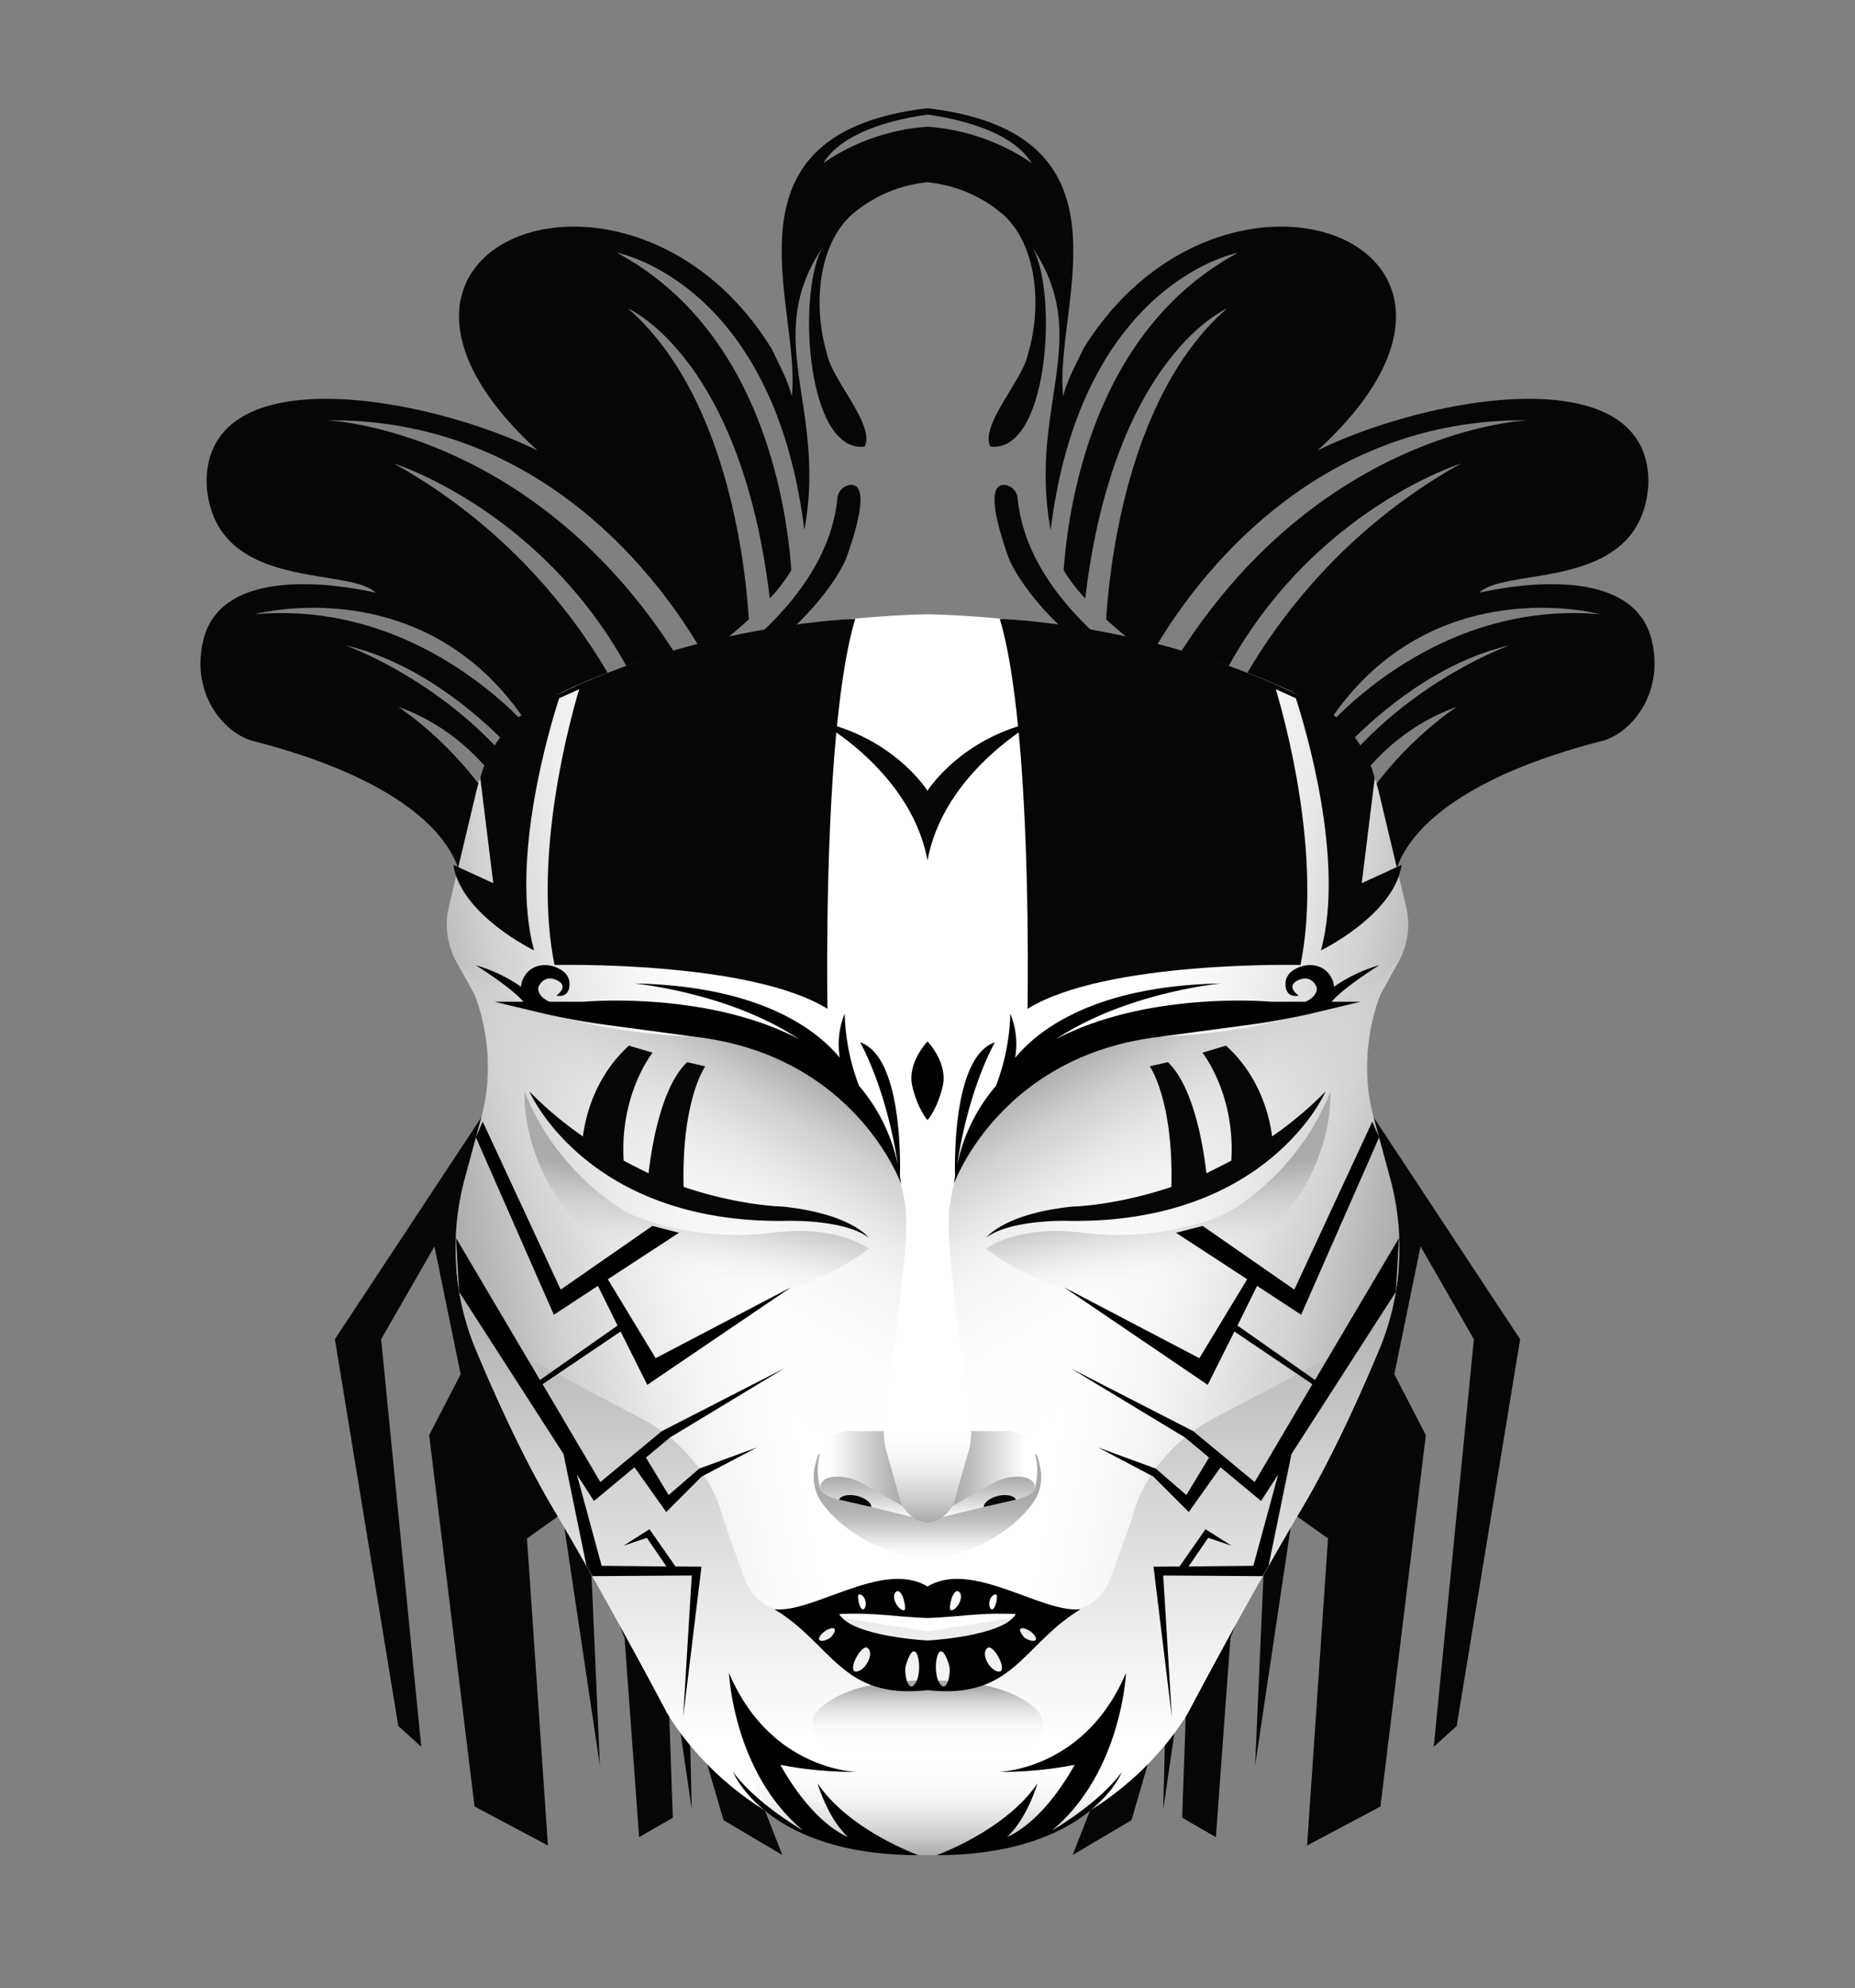
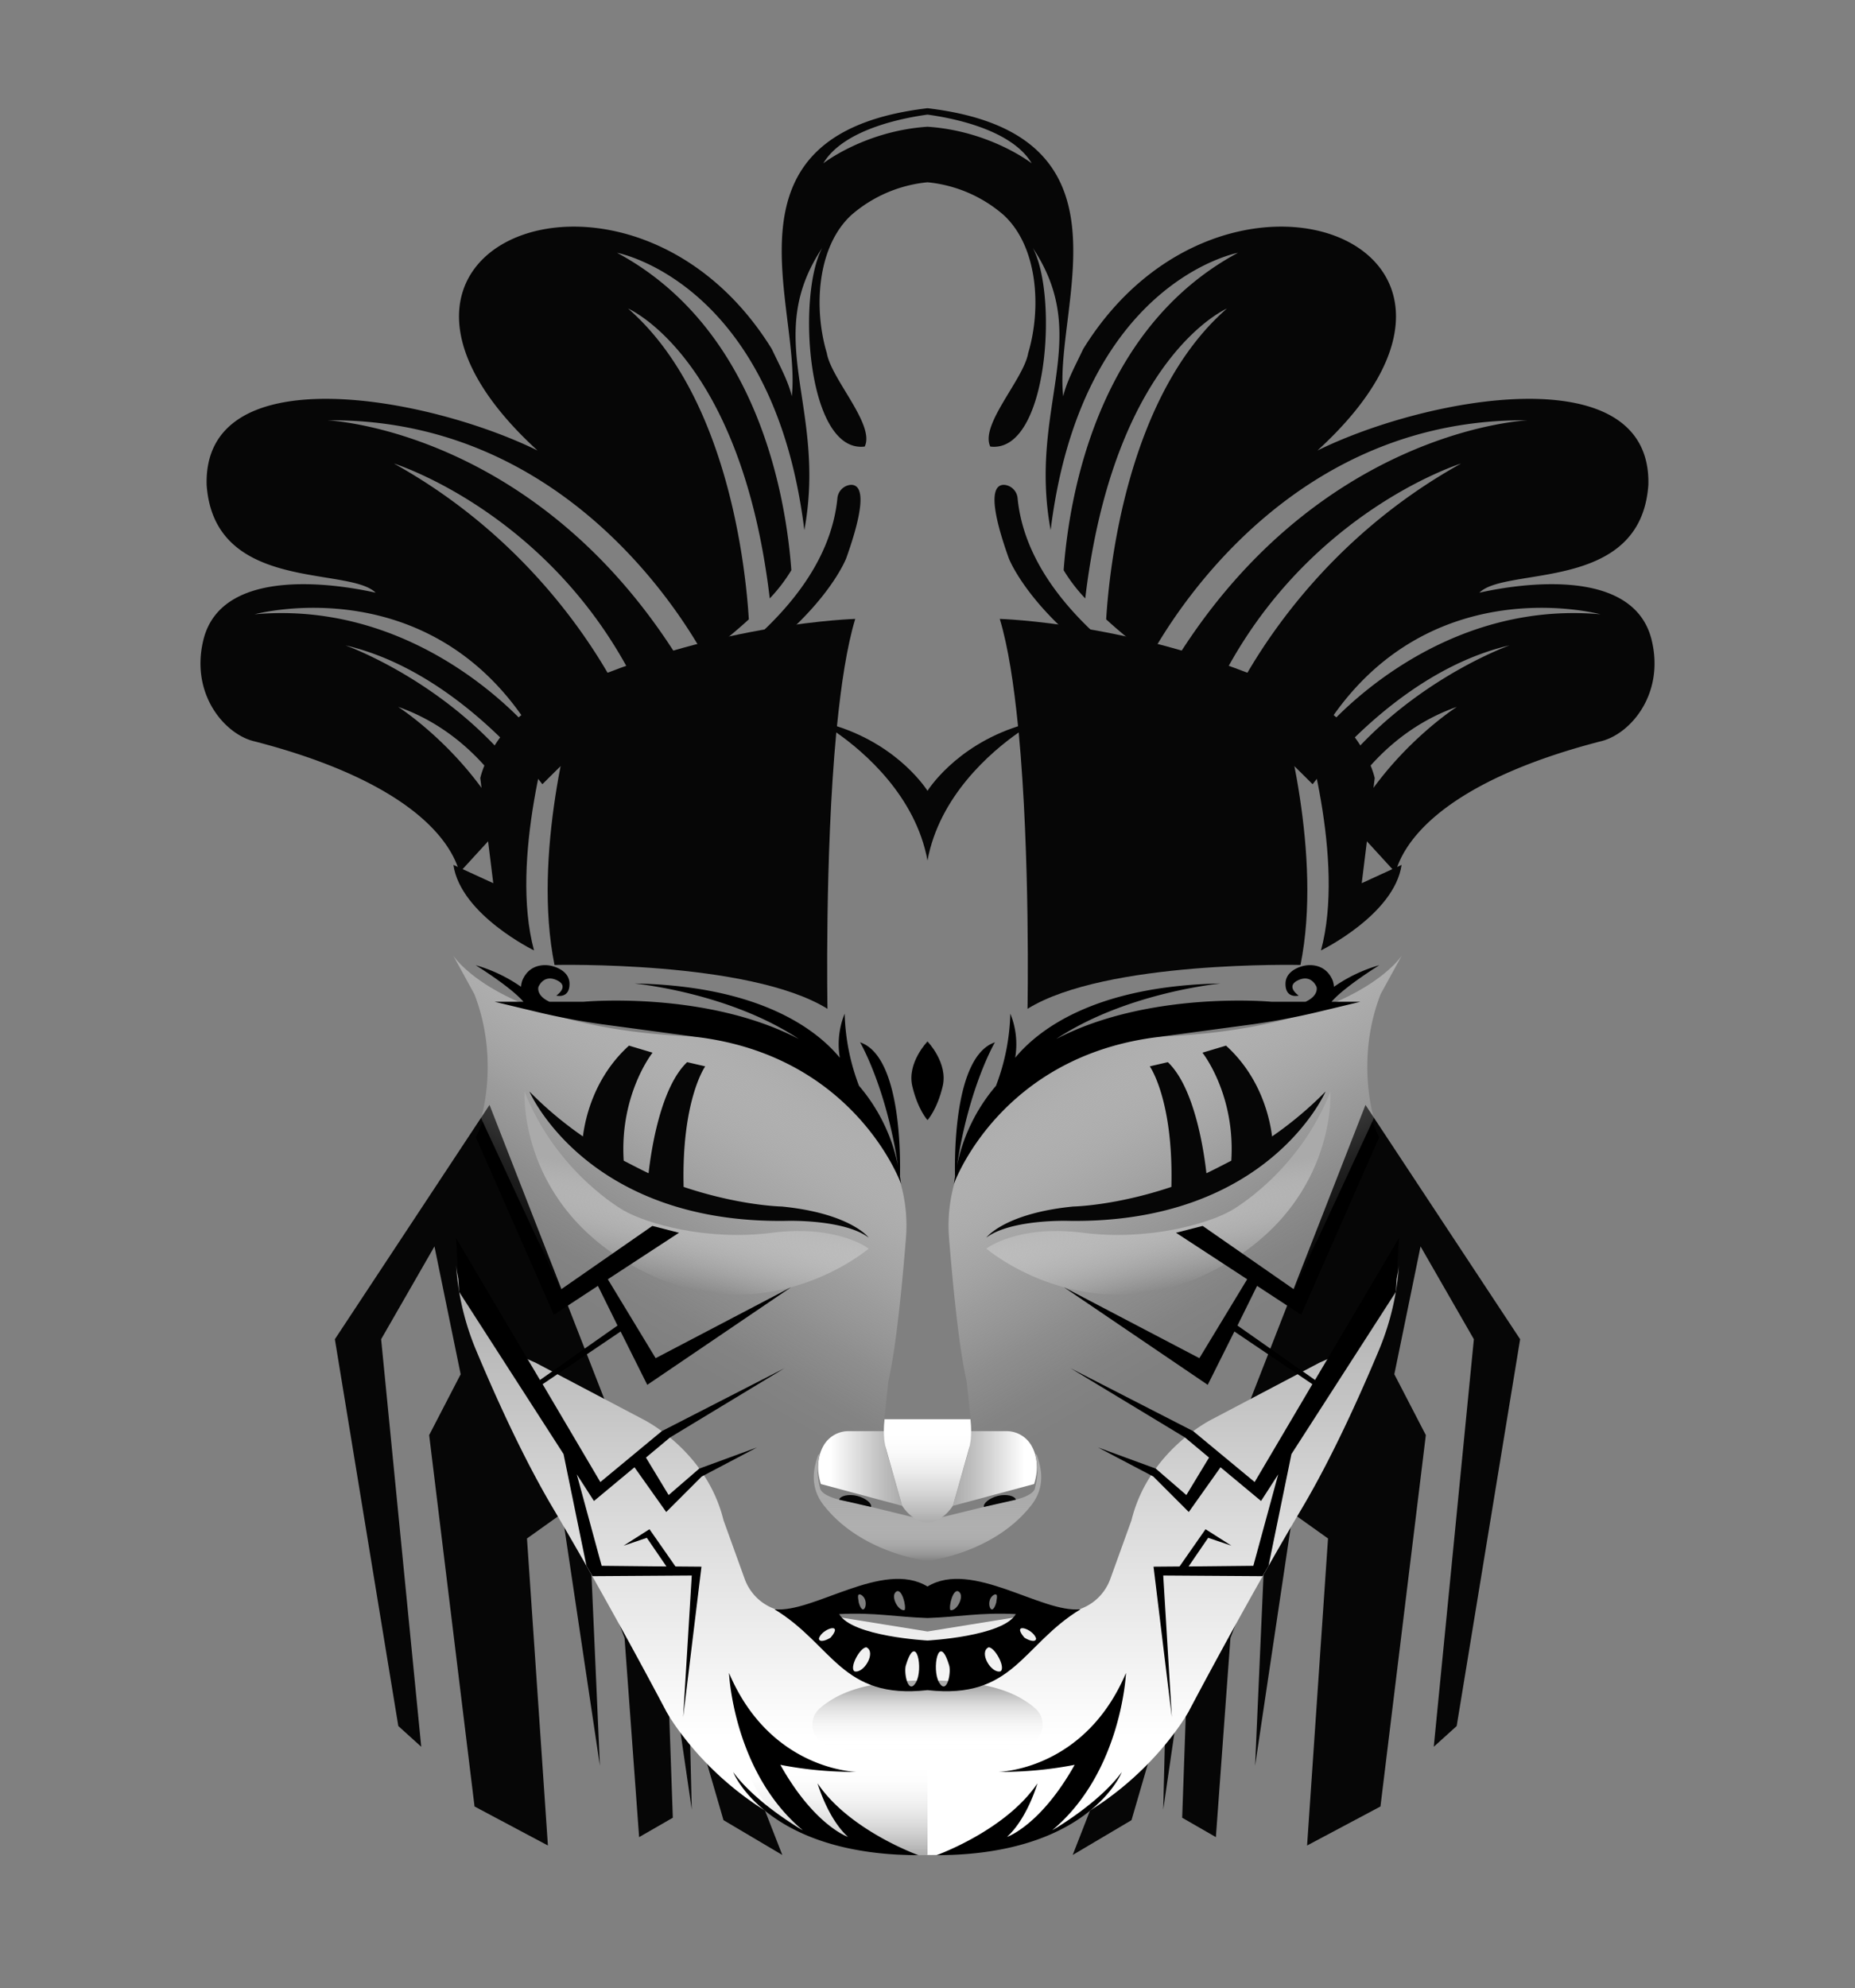
<svg xmlns="http://www.w3.org/2000/svg" viewBox="0 0 842 902">
  <rect x="0" y="0" width="842" height="902" fill="#808080" stroke="none" />
  <defs>
    <style> .cls-1{fill:#060606;}.cls-2{fill:url(#linear-gradient);}.cls-3{fill:url(#linear-gradient-2);}.cls-4{fill:url(#linear-gradient-3);}.cls-5{fill:url(#linear-gradient-4);}.cls-6{fill:url(#linear-gradient-5);}.cls-7{fill:url(#linear-gradient-6);}.cls-8{fill:url(#linear-gradient-7);}.cls-9{fill:url(#linear-gradient-8);}.cls-10{fill:url(#linear-gradient-9);}.cls-11{fill:url(#linear-gradient-10);} </style>
    <linearGradient id="linear-gradient" x1="209.77" y1="593.77" x2="468.51" y2="548.14" gradientUnits="userSpaceOnUse">
      <stop offset="0" stop-color="#aaa" />
      <stop offset="0.01" stop-color="#acacac" />
      <stop offset="0.16" stop-color="#d0d0d0" />
      <stop offset="0.3" stop-color="#eaeaea" />
      <stop offset="0.43" stop-color="#fafafa" />
      <stop offset="0.53" stop-color="#fff" />
    </linearGradient>
    <linearGradient id="linear-gradient-2" x1="314" y1="573.93" x2="314" y2="841.6" gradientUnits="userSpaceOnUse">
      <stop offset="0" stop-color="#aaa" />
      <stop offset="0.44" stop-color="#dbdbdb" />
      <stop offset="0.8" stop-color="#fff" />
    </linearGradient>
    <linearGradient id="linear-gradient-3" x1="369.19" y1="485.41" x2="275.93" y2="646.94" gradientUnits="userSpaceOnUse">
      <stop offset="0" stop-color="#aaa" />
      <stop offset="0.13" stop-color="silver" stop-opacity="0.74" />
      <stop offset="0.28" stop-color="#d7d7d7" stop-opacity="0.47" />
      <stop offset="0.42" stop-color="#e8e8e8" stop-opacity="0.27" />
      <stop offset="0.56" stop-color="#f5f5f5" stop-opacity="0.12" />
      <stop offset="0.68" stop-color="#fcfcfc" stop-opacity="0.03" />
      <stop offset="0.78" stop-color="#fff" stop-opacity="0" />
    </linearGradient>
    <linearGradient id="linear-gradient-4" x1="409.55" y1="666.27" x2="371.34" y2="666.27" gradientUnits="userSpaceOnUse">
      <stop offset="0" stop-color="#aaa" />
      <stop offset="0.25" stop-color="silver" />
      <stop offset="0.78" stop-color="#f7f7f7" />
      <stop offset="0.85" stop-color="#fff" />
    </linearGradient>
    <linearGradient id="linear-gradient-5" x1="394.32" y1="669.89" x2="394.32" y2="689.04" gradientUnits="userSpaceOnUse">
      <stop offset="0" stop-color="#aaa" />
      <stop offset="0.3" stop-color="silver" />
      <stop offset="0.92" stop-color="#f7f7f7" />
      <stop offset="1" stop-color="#fff" />
    </linearGradient>
    <linearGradient id="linear-gradient-6" x1="395.2" y1="659.62" x2="395.2" y2="708.24" gradientUnits="userSpaceOnUse">
      <stop offset="0.38" stop-color="#aaa" />
      <stop offset="0.48" stop-color="#acacac" stop-opacity="0.98" />
      <stop offset="0.58" stop-color="#b2b2b2" stop-opacity="0.91" />
      <stop offset="0.67" stop-color="#bbb" stop-opacity="0.8" />
      <stop offset="0.76" stop-color="#c8c8c8" stop-opacity="0.64" />
      <stop offset="0.85" stop-color="#dadada" stop-opacity="0.44" />
      <stop offset="0.94" stop-color="#eee" stop-opacity="0.2" />
      <stop offset="1" stop-color="#fff" stop-opacity="0" />
    </linearGradient>
    <linearGradient id="linear-gradient-7" x1="411.09" y1="690.84" x2="411.09" y2="643.92" gradientUnits="userSpaceOnUse">
      <stop offset="0" stop-color="#aaa" />
      <stop offset="0.06" stop-color="#b4b4b4" />
      <stop offset="0.28" stop-color="#d4d4d4" />
      <stop offset="0.49" stop-color="#ececec" />
      <stop offset="0.68" stop-color="#fafafa" />
      <stop offset="0.85" stop-color="#fff" />
    </linearGradient>
    <linearGradient id="linear-gradient-8" x1="379.82" y1="841.71" x2="379.82" y2="783.12" gradientUnits="userSpaceOnUse">
      <stop offset="0" stop-color="#aaa" />
      <stop offset="0.17" stop-color="silver" stop-opacity="0.75" />
      <stop offset="0.55" stop-color="#ededed" stop-opacity="0.21" />
      <stop offset="0.72" stop-color="#fff" stop-opacity="0" />
    </linearGradient>
    <linearGradient id="linear-gradient-9" x1="394.9" y1="762.41" x2="394.9" y2="803.85" gradientUnits="userSpaceOnUse">
      <stop offset="0.08" stop-color="#aaa" />
      <stop offset="0.26" stop-color="#c8c8c8" stop-opacity="0.65" />
      <stop offset="0.44" stop-color="#e0e0e0" stop-opacity="0.37" />
      <stop offset="0.59" stop-color="#f1f1f1" stop-opacity="0.17" />
      <stop offset="0.71" stop-color="#fbfbfb" stop-opacity="0.04" />
      <stop offset="0.79" stop-color="#fff" stop-opacity="0" />
    </linearGradient>
    <linearGradient id="linear-gradient-10" x1="319.93" y1="509.65" x2="306.85" y2="583.81" gradientUnits="userSpaceOnUse">
      <stop offset="0.37" stop-color="#aaa" />
      <stop offset="0.43" stop-color="#b1b1b1" stop-opacity="0.91" />
      <stop offset="1" stop-color="#fff" stop-opacity="0" />
    </linearGradient>
  </defs>
  <g>
    <path class="cls-1" d="M421,52V49.1c-97.5,11.5-57.1,89.9-61.6,130.7-1.6-6.8-5.2-13.3-9.1-21.5C286.5,55.1,141.4,110.7,244,204.4c-50.3-24.7-151.8-43-150.2,15.6,3.4,49,64.5,36.8,76.7,48.9-13.4-3-69.7-13.6-78.2,21.5-6,24.7,9.9,43,23.4,46,60.2,15.6,87,38.8,92.9,59.4.3-.2,8.8-9.7,20.3-22-18.2-34-48.2-53.1-48.2-53.1,31.2,10.9,47.8,36.3,53.8,47.2l7.6-7.8c-32.3-48.6-85.3-67.3-85.3-67.3,44.8,10.4,78.8,49.5,89.4,63,6.2-6.2,12.5-12.4,18.5-17.8,100-33.6,119.4-84.7,119.4-84.7,10.3-28.8,6.3-33.7,1.8-33.3a6.7,6.7,0,0,0-5.8,6.1c-5.8,58.8-85.3,98.2-113.9,110.6a144.5,144.5,0,0,1,14.9-12.2l3.6-2.4c-9.2-19.7-40-75.2-105.9-111.8,0,0,75.2,23.4,113.1,107,6.3-4.1,12.8-8.6,19.2-13.3C245.7,194.6,148.6,190.7,148.6,190.7c103.4-1.1,157.5,82.5,171.1,106.9,7.2-5.4,14.1-11,20.2-16.6-1.4-23.1-9.5-101.6-54.8-141,0,0,51.3,21.9,64.3,131.5a74.2,74.2,0,0,0,9.8-12.8c-2.5-34-15.4-109.8-79.1-144,0,0,71.1,13.1,85,125.8,10.3-55.9-19.5-86.6,8.1-128-11.5,21.2-7,93.3,19.3,90.1,4.8-9.9-15.2-30.6-17.2-42.4-6-20-4.6-48.2,11.2-62.7A61.7,61.7,0,0,1,421,82.7V57.5c-28.5,1.9-47.3,16.6-47.3,16.6C383.3,58,412.2,53.2,421,52ZM242,332.6s-49.2-60.8-126.4-53.9C115.6,278.7,195.9,256.8,242,332.6Z" />
  </g>
  <g transform="scale(-1 1) translate(-842,0)">
    <path class="cls-1" d="M421,52V49.1c-97.5,11.5-57.1,89.9-61.6,130.7-1.6-6.8-5.2-13.3-9.1-21.5C286.5,55.1,141.4,110.7,244,204.4c-50.3-24.7-151.8-43-150.2,15.6,3.4,49,64.5,36.8,76.7,48.9-13.4-3-69.7-13.6-78.2,21.5-6,24.7,9.9,43,23.4,46,60.2,15.6,87,38.8,92.9,59.4.3-.2,8.8-9.7,20.3-22-18.2-34-48.2-53.1-48.2-53.1,31.2,10.9,47.8,36.3,53.8,47.2l7.6-7.8c-32.3-48.6-85.3-67.3-85.3-67.3,44.8,10.4,78.8,49.5,89.4,63,6.2-6.2,12.5-12.4,18.5-17.8,100-33.6,119.4-84.7,119.4-84.7,10.3-28.8,6.3-33.7,1.8-33.3a6.7,6.7,0,0,0-5.8,6.1c-5.8,58.8-85.3,98.2-113.9,110.6a144.5,144.5,0,0,1,14.9-12.2l3.6-2.4c-9.2-19.7-40-75.2-105.9-111.8,0,0,75.2,23.4,113.1,107,6.3-4.1,12.8-8.6,19.2-13.3C245.7,194.6,148.6,190.7,148.6,190.7c103.4-1.1,157.5,82.5,171.1,106.9,7.2-5.4,14.1-11,20.2-16.6-1.4-23.1-9.5-101.6-54.8-141,0,0,51.3,21.9,64.3,131.5a74.2,74.2,0,0,0,9.8-12.8c-2.5-34-15.4-109.8-79.1-144,0,0,71.1,13.1,85,125.8,10.3-55.9-19.5-86.6,8.1-128-11.5,21.2-7,93.3,19.3,90.1,4.8-9.9-15.2-30.6-17.2-42.4-6-20-4.6-48.2,11.2-62.7A61.7,61.7,0,0,1,421,82.7V57.5c-28.5,1.9-47.3,16.6-47.3,16.6C383.3,58,412.2,53.2,421,52ZM242,332.6s-49.2-60.8-126.4-53.9C115.6,278.7,195.9,256.8,242,332.6Z" />
  </g>
  <g>
    <polygon class="cls-1" points="355.1 841.6 222.2 501.3 152 607.6 180.8 783.1 191.2 792.5 173 607.6 197.2 565.5 209.1 623.5 194.8 651.1 215.4 819.6 248.7 837.3 239.2 698 255.2 686.6 272.3 801.1 267.9 701.5 283.5 743.2 290.1 833.5 305.4 824.7 302.5 742.2 314 821 312.8 772.2 328.4 825.8 355.1 841.6" />
  </g>
  <g transform="scale(-1 1) translate(-842,0)">
    <polygon class="cls-1" points="355.1 841.6 222.2 501.3 152 607.6 180.8 783.1 191.2 792.5 173 607.6 197.2 565.5 209.1 623.5 194.8 651.1 215.4 819.6 248.7 837.3 239.2 698 255.2 686.6 272.3 801.1 267.9 701.5 283.5 743.2 290.1 833.5 305.4 824.7 302.5 742.2 314 821 312.8 772.2 328.4 825.8 355.1 841.6" />
  </g>
  <g>
-     <path class="cls-2" d="M216.1,359.5l-12.4,52a34.9,34.9,0,0,0,3.5,24.9l8.1,14.6s11.6,26.1,3.1,56.2l-7.5,27.7a120.3,120.3,0,0,0,5,77.2c9.2,22,21.6,49.3,34.9,71.8,27,45.6,51.7,92.7,51.7,92.7s35.6,66.3,118.5,63.2V278.7s-97.8.6-171.2,38A64.5,64.5,0,0,0,216.1,359.5Z" />
    <path class="cls-3" d="M421,740.2V841.6c-82.4,1-118.5-65-118.5-65s-24.7-47.1-51.7-92.7c-13.3-22.5-25.7-49.8-34.9-71.8a120.2,120.2,0,0,1-8.9-38.2s1.6,29.9,36,44.3l48.8,25.7s28.8,14,36.6,45.8l9.6,26.6A22.7,22.7,0,0,0,355.5,731c7.7,1.3,17.4,2.7,25.2,2.7Z" />
    <path class="cls-4" d="M205.7,433.5s21.7,34.7,115.7,37c0,0,16.2-1.1,36.9,8.9a99.2,99.2,0,0,1,37.1,31.5l2.8,4a70.4,70.4,0,0,1,13,47c-1.7,21.2-4.5,49.8-7.9,64.4L401.7,641a59.4,59.4,0,0,0,1.7,22.2l4.1,15.4a15.8,15.8,0,0,0,12.7,11.6h.8v40.4l-93.5-72.4A326.8,326.8,0,0,1,223.2,519.4l-4.8-12.2s8.4-26.7-3.1-56.2Z" />
    <path class="cls-5" d="M409.5,683.2l-7.4-25.8a35.7,35.7,0,0,1-.7-8.1H385.2a13.1,13.1,0,0,0-11.4,6.6c-2.2,3.9-3.6,9.7-1.2,17.4Z" />
-     <path class="cls-6" d="M372.6,673.3s1.2-3.9,9-3.3a23.8,23.8,0,0,1,10,3.1l17.9,10.1a17.5,17.5,0,0,0,3.2,3.5,13.3,13.3,0,0,0,3.7,2.3l-26.9-6.7-6.6-1.5C378.7,680,370.5,677.8,372.6,673.3Z" />
    <path class="cls-7" d="M372.2,659.6a29.3,29.3,0,0,0,0,15.3s-.5,4.3,13.8,6.5l29.5,7.2s2.9,2.1,5.5,1.7v17.9s-29.7-3.3-46.9-25c-5.2-6.5-6.1-14-2.7-23C371.5,659.9,371.9,659.8,372.2,659.6Z" />
    <path class="cls-1" d="M380.9,680.4c.4-1.7,4.3-2.7,8.2-1.7s6.7,3.4,6.3,5" />
    <path class="cls-8" d="M421,690.8s-6.1.4-11.5-7.6l-7.6-26.9s-1.3-4.5-.4-12.4H421Z" />
    <path class="cls-9" d="M421,841.6s-28.2,2.3-59-12.6-22.3-45.9-22.3-45.9l81.3,8Z" />
    <path class="cls-10" d="M372.2,775c8.3-7.1,21.2-12.6,48.8-12.6v41.5l-45-12.1A9.7,9.7,0,0,1,372.2,775Z" />
    <path class="cls-11" d="M394.3,566.5s-14.1-11-43.8-7.2-56.9-4.1-67.4-10.1c0,0-30.5-17-45-54,0,0-3.3,52.6,53.6,81.5S394.3,566.5,394.3,566.5Z" />
  </g>
  <g transform="scale(-1 1) translate(-842,0)">
-     <path class="cls-2" d="M216.1,359.5l-12.4,52a34.9,34.9,0,0,0,3.5,24.9l8.1,14.6s11.6,26.1,3.1,56.2l-7.5,27.7a120.3,120.3,0,0,0,5,77.2c9.2,22,21.6,49.3,34.9,71.8,27,45.6,51.7,92.7,51.7,92.7s35.6,66.3,118.5,63.2V278.7s-97.8.6-171.2,38A64.5,64.5,0,0,0,216.1,359.5Z" />
    <path class="cls-3" d="M421,740.2V841.6c-82.4,1-118.5-65-118.5-65s-24.7-47.1-51.7-92.7c-13.3-22.5-25.7-49.8-34.9-71.8a120.2,120.2,0,0,1-8.9-38.2s1.6,29.9,36,44.3l48.8,25.7s28.8,14,36.6,45.8l9.6,26.6A22.7,22.7,0,0,0,355.5,731c7.7,1.3,17.4,2.7,25.2,2.7Z" />
    <path class="cls-4" d="M205.7,433.5s21.7,34.7,115.7,37c0,0,16.2-1.1,36.9,8.9a99.2,99.2,0,0,1,37.1,31.5l2.8,4a70.4,70.4,0,0,1,13,47c-1.7,21.2-4.5,49.8-7.9,64.4L401.7,641a59.4,59.4,0,0,0,1.7,22.2l4.1,15.4a15.8,15.8,0,0,0,12.7,11.6h.8v40.4l-93.5-72.4A326.8,326.8,0,0,1,223.2,519.4l-4.8-12.2s8.4-26.7-3.1-56.2Z" />
    <path class="cls-5" d="M409.5,683.2l-7.4-25.8a35.7,35.7,0,0,1-.7-8.1H385.2a13.1,13.1,0,0,0-11.4,6.6c-2.2,3.9-3.6,9.7-1.2,17.4Z" />
-     <path class="cls-6" d="M372.6,673.3s1.2-3.9,9-3.3a23.8,23.8,0,0,1,10,3.1l17.9,10.1a17.5,17.5,0,0,0,3.2,3.5,13.3,13.3,0,0,0,3.7,2.3l-26.9-6.7-6.6-1.5C378.7,680,370.5,677.8,372.6,673.3Z" />
    <path class="cls-7" d="M372.2,659.6a29.3,29.3,0,0,0,0,15.3s-.5,4.3,13.8,6.5l29.5,7.2s2.9,2.1,5.5,1.7v17.9s-29.7-3.3-46.9-25c-5.2-6.5-6.1-14-2.7-23C371.5,659.9,371.9,659.8,372.2,659.6Z" />
    <path class="cls-1" d="M380.9,680.4c.4-1.7,4.3-2.7,8.2-1.7s6.7,3.4,6.3,5" />
    <path class="cls-8" d="M421,690.8s-6.1.4-11.5-7.6l-7.6-26.9s-1.3-4.5-.4-12.4H421Z" />
-     <path class="cls-9" d="M421,841.6s-28.2,2.3-59-12.6-22.3-45.9-22.3-45.9l81.3,8Z" />
    <path class="cls-10" d="M372.2,775c8.3-7.1,21.2-12.6,48.8-12.6v41.5l-45-12.1A9.7,9.7,0,0,1,372.2,775Z" />
    <path class="cls-11" d="M394.3,566.5s-14.1-11-43.8-7.2-56.9-4.1-67.4-10.1c0,0-30.5-17-45-54,0,0-3.3,52.6,53.6,81.5S394.3,566.5,394.3,566.5Z" />
  </g>
  <g>
    <polygon points="356 620.8 300.4 649.3 272.5 672.4 246.3 628 281.7 604.1 293.8 628.3 359.1 584 297.6 616.2 275.9 580.4 308.2 559.3 296.1 556.2 254.5 585.1 219.1 508.9 216 516 251.4 596.5 271.4 583.4 280.3 601.4 245.1 626.1 207 561.7 208.4 586.1 255.8 659.7 266.2 710.4 268.9 715.1 314 714.8 310.1 779 318.4 710.8 306.6 710.7 294.8 693.8 283 701.3 293.6 697.7 302.5 710.7 273.1 710.4 261.8 668.9 269.6 681 288 665.7 302.4 686 318.5 669.9 343.6 656.7 317.4 666.3 303.5 678.3 293.2 661.3 304.1 652.2 356 620.8" />
  </g>
  <g transform="scale(-1 1) translate(-842,0)">
    <polygon points="356 620.8 300.4 649.3 272.5 672.4 246.3 628 281.7 604.1 293.8 628.3 359.1 584 297.6 616.2 275.9 580.4 308.2 559.3 296.1 556.2 254.5 585.1 219.1 508.9 216 516 251.4 596.5 271.4 583.4 280.3 601.4 245.1 626.1 207 561.7 208.4 586.1 255.8 659.7 266.2 710.4 268.9 715.1 314 714.8 310.1 779 318.4 710.8 306.6 710.7 294.8 693.8 283 701.3 293.6 697.7 302.5 710.7 273.1 710.4 261.8 668.9 269.6 681 288 665.7 302.4 686 318.5 669.9 343.6 656.7 317.4 666.3 303.5 678.3 293.2 661.3 304.1 652.2 356 620.8" />
  </g>
  <g>
    <path id="eye_10-2" data-name="eye 10" class="cls-1" d="M354.9,547.4s-19-.3-44.6-8.9c-1-39.5,9.8-54.7,9.8-54.7l-8.2-1.9c-12.2,11.6-16.4,40.5-17.5,50.4-3-1.4-8.2-4.1-11.3-5.7-1.9-30.2,13.1-49,13.1-49l-10.7-3.2c-15.9,14.4-19.9,33.1-20.9,41.2a166.5,166.5,0,0,1-24.3-20.4s25.9,60.2,116.9,58.7c0,0,25.9-.8,37.1,7.6C394.3,561.5,386.1,550.5,354.9,547.4Z" />
  </g>
  <g transform="scale(-1 1) translate(-842,0)">
    <path id="eye_10-2" data-name="eye 10" class="cls-1" d="M354.9,547.4s-19-.3-44.6-8.9c-1-39.5,9.8-54.7,9.8-54.7l-8.2-1.9c-12.2,11.6-16.4,40.5-17.5,50.4-3-1.4-8.2-4.1-11.3-5.7-1.9-30.2,13.1-49,13.1-49l-10.7-3.2c-15.9,14.4-19.9,33.1-20.9,41.2a166.5,166.5,0,0,1-24.3-20.4s25.9,60.2,116.9,58.7c0,0,25.9-.8,37.1,7.6C394.3,561.5,386.1,550.5,354.9,547.4Z" />
  </g>
  <g>
    <path d="M390.4,472.9s11.8,20.1,17.2,55.9a80.5,80.5,0,0,0-17.7-36.2,98.8,98.8,0,0,1-6.5-32.7,36.8,36.8,0,0,0-2.2,20c-10-12.1-35.3-32.6-93.3-33.7,0,0,42.8,4,74.7,25.2-42.3-22.1-97.7-16.9-97.7-16.9H249.4c-6.2-2.9-5-6.7-5-6.7s2.2-5.9,8.3-3.1-.2,7-.2,7,6,1.6,6-5.3-8.8-8.3-8.8-8.3-8.9-2.1-12.6,6.7a10.7,10.7,0,0,0-.6,2.9,69.1,69.1,0,0,0-20.6-9.8s16,9.9,21.7,16.6H224.5l19.6,4.7c9.6,2.3,19.3,4.1,29.1,5.5l42.4,5.7c72.7,8.5,93.4,66.7,93.4,66.7s-.3-2.3-.5-3.3C408.7,525.2,409.1,479.2,390.4,472.9Z" />
    <path d="M414.1,492.8c2.5,10.6,6.9,15.4,6.9,15.4V472.5S411.6,482.2,414.1,492.8Z" />
  </g>
  <g transform="scale(-1 1) translate(-842,0)">
    <path d="M390.4,472.9s11.8,20.1,17.2,55.9a80.5,80.5,0,0,0-17.7-36.2,98.8,98.8,0,0,1-6.5-32.7,36.8,36.8,0,0,0-2.2,20c-10-12.1-35.3-32.6-93.3-33.7,0,0,42.8,4,74.7,25.2-42.3-22.1-97.7-16.9-97.7-16.9H249.4c-6.2-2.9-5-6.7-5-6.7s2.2-5.9,8.3-3.1-.2,7-.2,7,6,1.6,6-5.3-8.8-8.3-8.8-8.3-8.9-2.1-12.6,6.7a10.7,10.7,0,0,0-.6,2.9,69.1,69.1,0,0,0-20.6-9.8s16,9.9,21.7,16.6H224.5l19.6,4.7c9.6,2.3,19.3,4.1,29.1,5.5l42.4,5.7c72.7,8.5,93.4,66.7,93.4,66.7s-.3-2.3-.5-3.3C408.7,525.2,409.1,479.2,390.4,472.9Z" />
    <path d="M414.1,492.8c2.5,10.6,6.9,15.4,6.9,15.4V472.5S411.6,482.2,414.1,492.8Z" />
  </g>
  <g>
    <path class="cls-1" d="M379.9,329.5c1.9-18.9,4.5-36.2,8.3-48.7,0,0-60.8,1.7-124.5,29.4l-9.1,4.2C223.9,325.3,218,353,218,353l5.9,47.7-18.1-8.3c3.3,22.6,36.6,38.8,36.6,38.8-11.1-41,7.3-101.8,11.4-114.4l9.1-4.1c-3.9,13-21.3,75.3-11.2,125.1,0,0,88.5-2.1,123.9,19.9,0,0-1.3-69,4-125.4,12.6,8.8,36,28.8,41.4,58.1V358.8S408.6,338.7,379.9,329.5Z" />
  </g>
  <g transform="scale(-1 1) translate(-842,0)">
    <path class="cls-1" d="M379.9,329.5c1.9-18.9,4.5-36.2,8.3-48.7,0,0-60.8,1.7-124.5,29.4l-9.1,4.2C223.9,325.3,218,353,218,353l5.9,47.7-18.1-8.3c3.3,22.6,36.6,38.8,36.6,38.8-11.1-41,7.3-101.8,11.4-114.4l9.1-4.1c-3.9,13-21.3,75.3-11.2,125.1,0,0,88.5-2.1,123.9,19.9,0,0-1.3-69,4-125.4,12.6,8.8,36,28.8,41.4,58.1V358.8S408.6,338.7,379.9,329.5Z" />
  </g>
  <g>
    <path d="M421,734.1V719.8c-20.2-12.3-51.9,12.3-69.5,10.3,26.6,16.1,30.4,41.1,69.5,36.7V744.3s-34.3-1.8-40.1-12C397.3,731.5,406.3,733.6,421,734.1Zm-14.3-11.9c2.6-2.1,4.8,6.7,3.9,8.3C407.7,731.1,404.1,724.2,406.7,722.2Zm-16,1.3c4.5,2.2,1.3,11.4-.9,3.6C389.7,725.7,388.7,722.7,390.7,723.5Zm20.6,31.7c4.6-15,8,2.2,4.4,8.2S410,758.2,411.3,755.2Zm-18-7.8c4.5,2.2-1.1,11.9-5.4,10.9C385.3,756.7,390.5,747.2,393.3,747.4Zm-16.2-4.5c-1.3,1-5.2,2.7-5.4.5C373,738.9,383.1,735.8,377.1,742.9Z" />
  </g>
  <g transform="scale(-1 1) translate(-842,0)">
    <path d="M421,734.1V719.8c-20.2-12.3-51.9,12.3-69.5,10.3,26.6,16.1,30.4,41.1,69.5,36.7V744.3s-34.3-1.8-40.1-12C397.3,731.5,406.3,733.6,421,734.1Zm-14.3-11.9c2.6-2.1,4.8,6.7,3.9,8.3C407.7,731.1,404.1,724.2,406.7,722.2Zm-16,1.3c4.5,2.2,1.3,11.4-.9,3.6C389.7,725.7,388.7,722.7,390.7,723.5Zm20.6,31.7c4.6-15,8,2.2,4.4,8.2S410,758.2,411.3,755.2Zm-18-7.8c4.5,2.2-1.1,11.9-5.4,10.9C385.3,756.7,390.5,747.2,393.3,747.4Zm-16.2-4.5c-1.3,1-5.2,2.7-5.4.5C373,738.9,383.1,735.8,377.1,742.9Z" />
  </g>
  <g>
    <path d="M416.9,841.7s-31.4-11.2-45.8-32.6c0,0,4.5,15.8,13.8,24.3,0,0-15.2-5.1-30.7-32.7a175.2,175.2,0,0,0,34.7,3.2s-39.2-.5-58-44.9c0,0,1.9,45,33.5,71.4,0,0-20.9-11.9-31.6-26.4C332.8,804,347.6,841.6,416.9,841.7Z" />
  </g>
  <g transform="scale(-1 1) translate(-842,0)">
    <path d="M416.9,841.7s-31.4-11.2-45.8-32.6c0,0,4.5,15.8,13.8,24.3,0,0-15.2-5.1-30.7-32.7a175.2,175.2,0,0,0,34.7,3.2s-39.2-.5-58-44.9c0,0,1.9,45,33.5,71.4,0,0-20.9-11.9-31.6-26.4C332.8,804,347.6,841.6,416.9,841.7Z" />
  </g>
</svg>